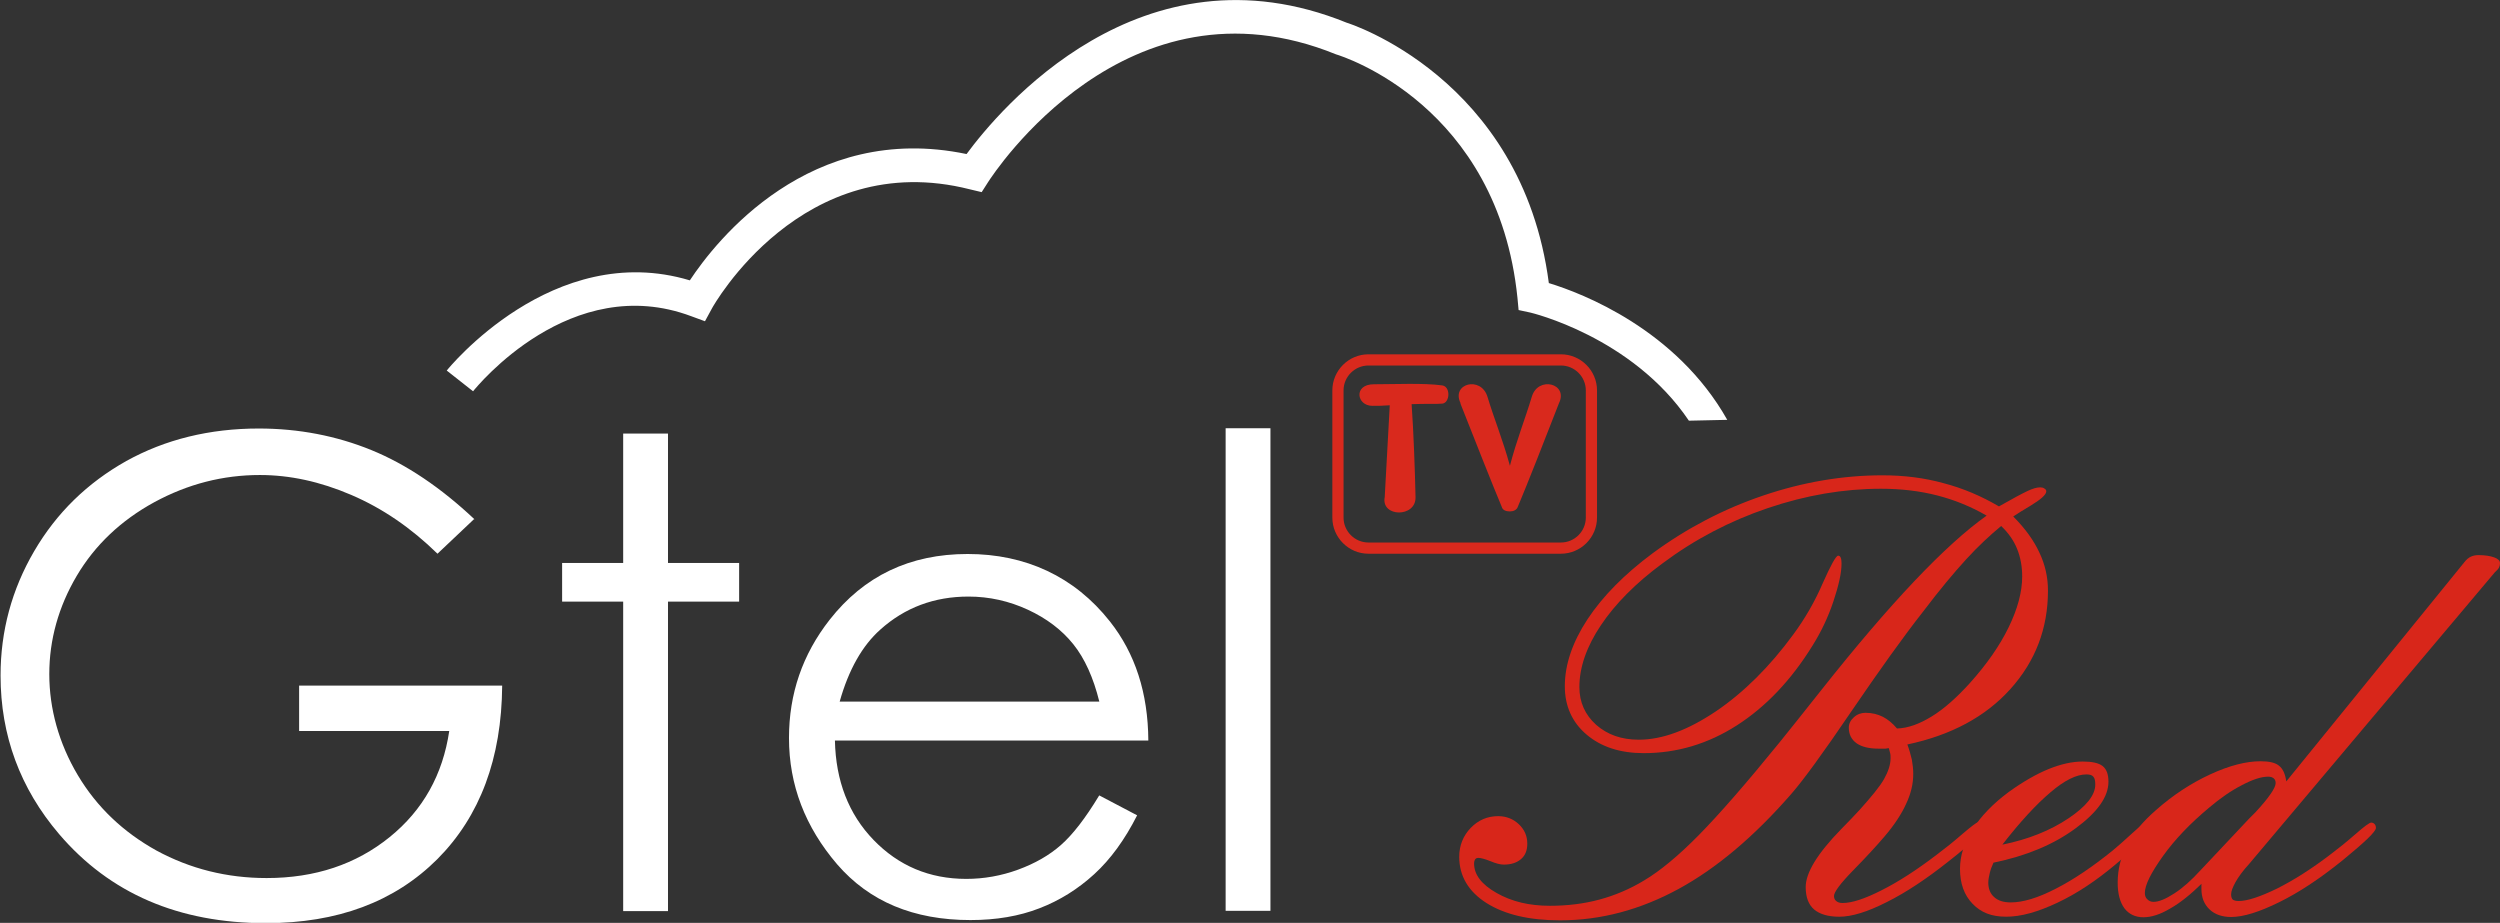
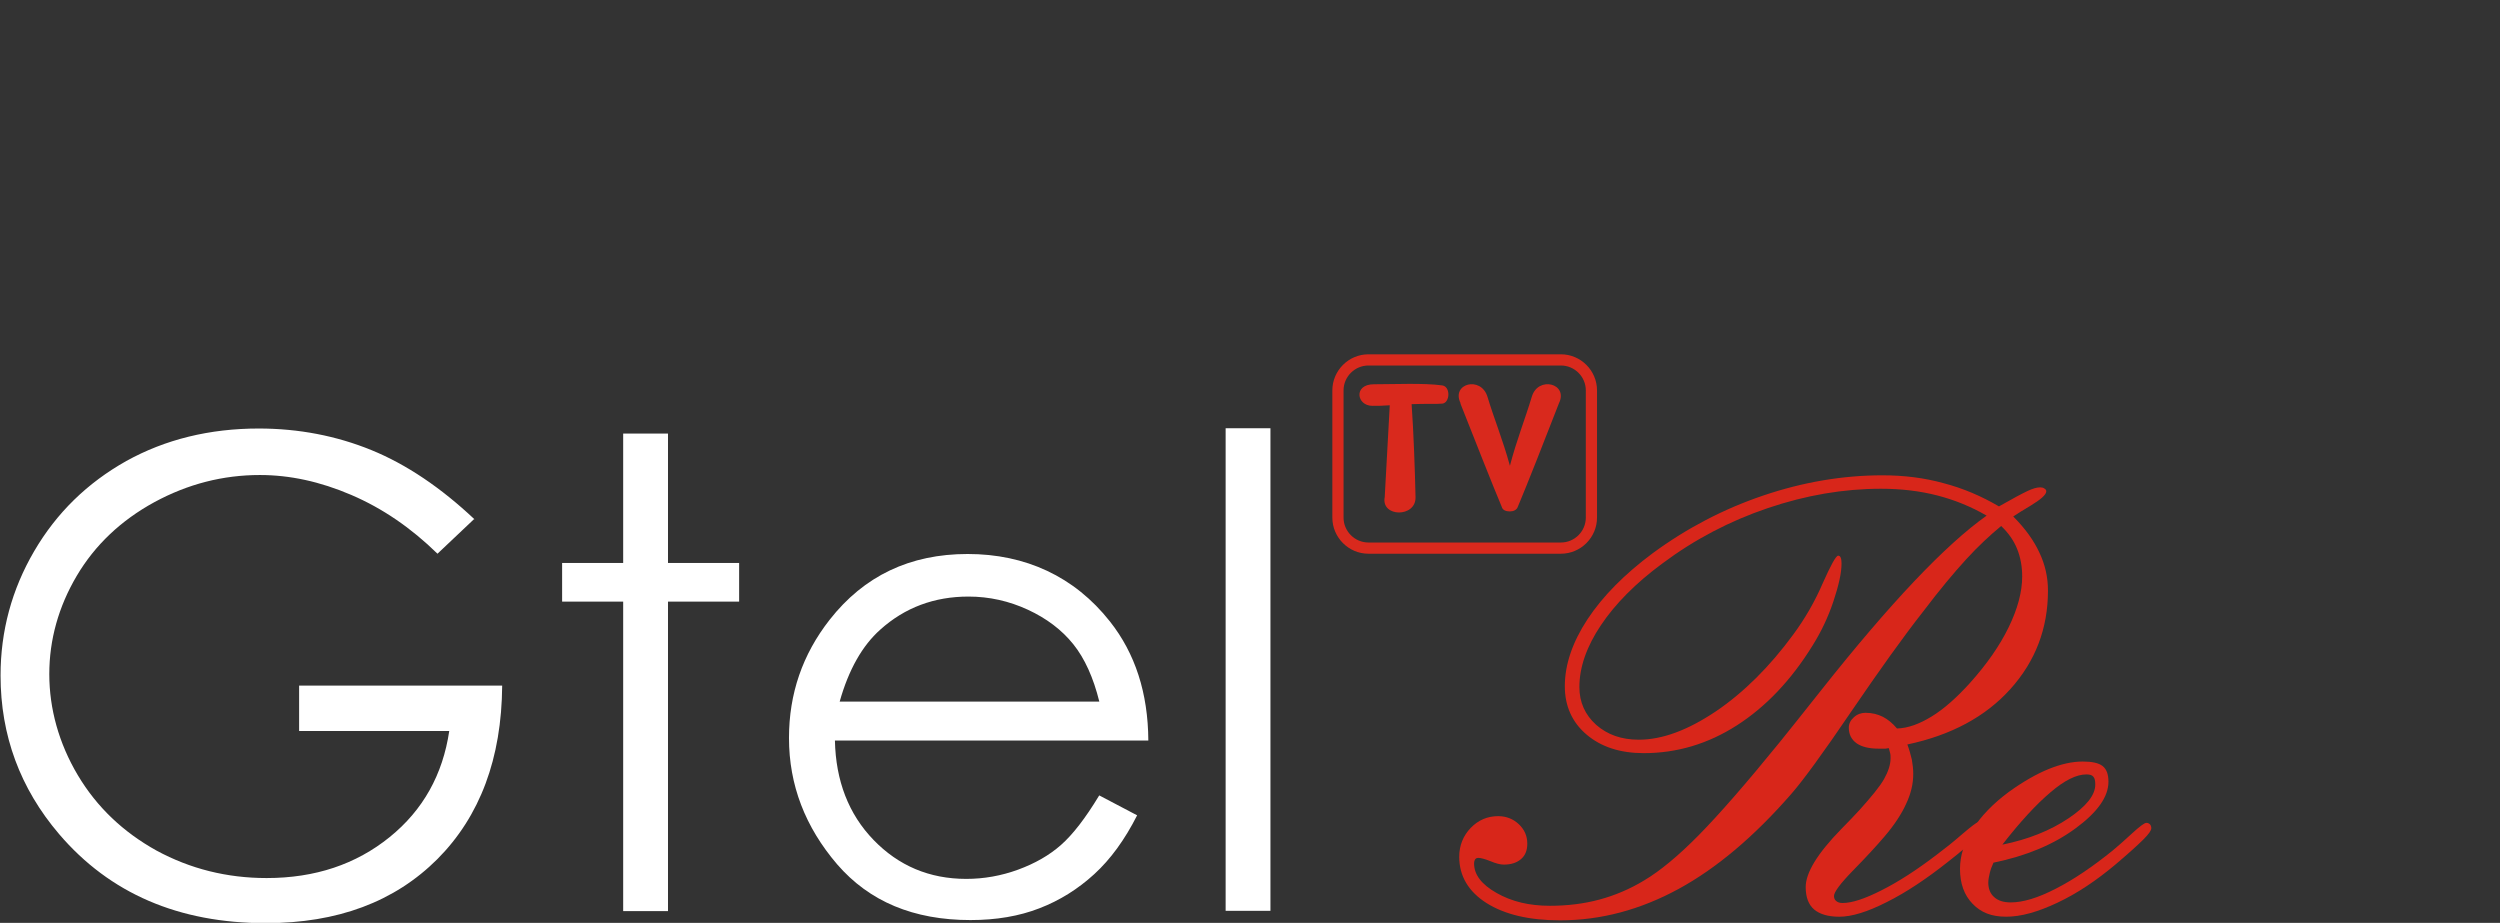
<svg xmlns="http://www.w3.org/2000/svg" id="_图层_2" data-name="图层 2" viewBox="0 0 89.26 32.95">
  <rect x="0" y="0" width="89.26" height="32.95" fill="#333333" stroke="none" />
  <defs>
    <style>
      .cls-1 {
        fill: #fff;
      }

      .cls-2 {
        fill: #d8261a;
      }

      .cls-3 {
        fill: #d9291d;
      }
    </style>
  </defs>
  <g id="_图层_1-2" data-name="图层 1">
    <g>
      <path class="cls-1" d="M16.92,18.54l-1.3,1.23c-.94-.92-1.96-1.62-3.08-2.1-1.12-.48-2.2-.71-3.26-.71-1.32,0-2.57,.32-3.77,.97-1.19,.65-2.12,1.53-2.77,2.63s-.98,2.28-.98,3.51,.34,2.47,1.02,3.61c.68,1.14,1.62,2.03,2.81,2.69,1.2,.65,2.51,.98,3.93,.98,1.73,0,3.19-.49,4.39-1.46s1.9-2.24,2.13-3.79h-5.36v-1.62h7.25c-.02,2.6-.79,4.66-2.31,6.19-1.53,1.53-3.57,2.29-6.13,2.29-3.11,0-5.57-1.06-7.38-3.18-1.39-1.63-2.09-3.52-2.09-5.66,0-1.59,.4-3.07,1.2-4.44s1.9-2.44,3.29-3.22c1.39-.77,2.97-1.16,4.73-1.16,1.42,0,2.77,.26,4.02,.77s2.48,1.34,3.68,2.47Z" />
      <path class="cls-1" d="M22.25,15.48h1.6v4.62h2.54v1.38h-2.54v11.05h-1.6v-11.05h-2.18v-1.38h2.18v-4.62Z" />
      <path class="cls-1" d="M39.25,28.4l1.35,.71c-.44,.87-.95,1.57-1.53,2.1-.58,.53-1.23,.94-1.96,1.22-.72,.28-1.54,.42-2.46,.42-2.03,0-3.61-.66-4.76-1.99-1.14-1.33-1.72-2.83-1.72-4.51,0-1.58,.48-2.98,1.45-4.22,1.23-1.57,2.87-2.35,4.93-2.35s3.81,.8,5.08,2.41c.9,1.14,1.36,2.55,1.37,4.25h-11.19c.03,1.44,.49,2.63,1.38,3.55s1.99,1.39,3.31,1.39c.63,0,1.25-.11,1.85-.33,.6-.22,1.11-.51,1.53-.88s.87-.95,1.36-1.76Zm0-3.35c-.21-.85-.52-1.54-.93-2.05-.41-.51-.95-.92-1.62-1.23s-1.38-.47-2.12-.47c-1.22,0-2.27,.39-3.15,1.18-.64,.57-1.13,1.43-1.45,2.57h9.27Z" />
      <path class="cls-1" d="M43.76,15.29h1.6v17.23h-1.6V15.29Z" />
      <g>
        <path class="cls-3" d="M55.73,19.77h-6.87c-.71,0-1.29-.58-1.29-1.29v-4.54c0-.71,.58-1.29,1.29-1.29h6.87c.71,0,1.29,.58,1.29,1.29v4.54c0,.71-.58,1.29-1.29,1.29Zm-6.87-6.72c-.49,0-.89,.4-.89,.89v4.54c0,.49,.4,.89,.89,.89h6.87c.49,0,.89-.4,.89-.89v-4.54c0-.49-.4-.89-.89-.89h-6.87Z" />
        <g>
          <path class="cls-3" d="M50.54,17.75c.02,.74-1.24,.72-1.1,0l.18-3.28c-.26,.02-.42,.02-.62,.02-.57,0-.68-.77,.05-.77s1.79-.05,2.44,.04c.31,.04,.28,.62,.01,.65-.17,.02-.61,0-1.1,.02,.07,.97,.12,2.39,.14,3.32Z" />
          <path class="cls-3" d="M52.15,14.4c-.35-.71,.73-.99,.96-.23,.23,.77,.55,1.54,.8,2.46,.24-.92,.55-1.69,.78-2.46,.22-.76,1.32-.48,.97,.23-.42,1.09-1.19,3.04-1.47,3.7-.04,.11-.16,.16-.28,.16-.15,0-.26-.05-.29-.16-.28-.66-1.05-2.61-1.48-3.7Z" />
        </g>
      </g>
      <g>
        <path class="cls-2" d="M67.49,26.71c-.06,0-.11,.01-.17,.02-.06,0-.14,0-.24,0-.34,0-.6-.06-.79-.19-.18-.13-.28-.31-.28-.56,0-.14,.06-.26,.18-.37,.12-.11,.26-.16,.42-.16,.22,0,.43,.05,.61,.14,.18,.09,.35,.23,.51,.42,.39-.01,.8-.16,1.24-.43,.44-.27,.89-.67,1.37-1.2,.6-.67,1.06-1.33,1.38-1.99,.32-.66,.48-1.26,.48-1.81,0-.35-.06-.68-.18-.98-.12-.3-.31-.57-.57-.82-.4,.33-.82,.72-1.25,1.19-.43,.47-.95,1.09-1.54,1.87-.7,.89-1.55,2.08-2.56,3.56-1.01,1.49-1.72,2.46-2.13,2.93-1.33,1.53-2.68,2.67-4.04,3.41-1.36,.74-2.77,1.12-4.23,1.12-1.11,0-1.98-.21-2.63-.62-.64-.41-.97-.96-.97-1.65,0-.4,.14-.75,.41-1.03,.27-.28,.6-.42,.98-.42,.29,0,.54,.1,.74,.29,.2,.19,.3,.42,.3,.69,0,.24-.07,.42-.22,.55-.15,.13-.35,.2-.62,.2-.12,0-.28-.04-.47-.12-.2-.08-.35-.12-.44-.12-.05,0-.09,.02-.11,.05-.02,.03-.04,.08-.04,.15,0,.4,.27,.75,.8,1.05,.54,.31,1.17,.46,1.91,.46,.61,0,1.2-.07,1.76-.22,.56-.15,1.1-.38,1.61-.69,.57-.34,1.22-.88,1.94-1.61,.72-.73,1.69-1.84,2.9-3.33,.33-.41,.82-1.02,1.46-1.83,2.47-3.12,4.44-5.2,5.92-6.25-.55-.32-1.14-.56-1.76-.72-.62-.16-1.29-.24-2.01-.24-1.34,0-2.68,.23-4.04,.69-1.36,.46-2.62,1.12-3.77,1.98-.95,.7-1.68,1.44-2.19,2.2s-.77,1.5-.77,2.21c0,.54,.2,.99,.6,1.35,.4,.35,.9,.53,1.52,.53,.84,0,1.75-.34,2.75-1.01,.99-.67,1.92-1.59,2.77-2.75,.42-.57,.77-1.18,1.05-1.83,.29-.65,.47-.98,.55-.98,.04,0,.07,.02,.09,.07,.02,.05,.03,.12,.03,.21,0,.33-.1,.78-.29,1.35-.19,.57-.44,1.09-.74,1.57-.77,1.25-1.68,2.2-2.71,2.86-1.03,.66-2.14,.99-3.32,.99-.84,0-1.52-.22-2.04-.66-.52-.44-.78-1.02-.78-1.73,0-.77,.27-1.57,.81-2.39,.54-.82,1.32-1.61,2.33-2.36,1.21-.89,2.53-1.58,3.95-2.06s2.84-.72,4.25-.72c.77,0,1.49,.09,2.18,.28,.69,.18,1.35,.46,1.98,.83,.49-.28,.83-.46,1.02-.55,.19-.09,.34-.13,.45-.13,.06,0,.11,.01,.15,.04,.05,.03,.07,.06,.07,.1,0,.12-.19,.29-.57,.52-.25,.15-.45,.27-.61,.38,.42,.42,.73,.85,.93,1.28,.21,.44,.31,.89,.31,1.37,0,1.35-.45,2.52-1.34,3.51-.89,.99-2.12,1.65-3.68,1.98,.07,.19,.12,.37,.16,.54,.03,.17,.05,.34,.05,.51,0,.35-.08,.7-.25,1.06-.16,.36-.42,.76-.78,1.18-.28,.33-.65,.73-1.11,1.2-.46,.47-.69,.78-.69,.92,0,.08,.03,.14,.08,.18,.06,.05,.13,.07,.23,.07,.33,0,.79-.15,1.38-.45,.6-.3,1.25-.72,1.96-1.26,.29-.22,.6-.46,.93-.75,.33-.28,.51-.42,.56-.42,.06,0,.1,.02,.13,.05,.03,.03,.05,.08,.05,.14,0,.08-.09,.22-.28,.4-.18,.18-.51,.46-.97,.82-.77,.61-1.49,1.09-2.19,1.44-.69,.35-1.25,.52-1.69,.52-.4,0-.7-.09-.9-.26s-.3-.44-.3-.8c0-.51,.42-1.2,1.27-2.07,.29-.29,.5-.52,.66-.69,.42-.47,.72-.83,.87-1.1s.23-.51,.23-.74c0-.07,0-.14-.02-.2s-.03-.13-.05-.19Z" />
        <path class="cls-2" d="M71.18,30.79c-.06,.13-.11,.26-.14,.39s-.05,.24-.05,.33c0,.22,.07,.4,.21,.52,.14,.13,.34,.19,.59,.19,.44,0,.97-.16,1.61-.49,.63-.32,1.31-.78,2.04-1.37,.19-.16,.42-.36,.69-.61,.27-.25,.44-.37,.5-.37,.06,0,.1,.02,.13,.05,.03,.03,.05,.08,.05,.14,0,.08-.09,.21-.28,.4-.19,.19-.52,.49-.98,.88-.7,.59-1.39,1.05-2.09,1.38-.7,.33-1.3,.5-1.83,.5s-.9-.15-1.2-.46c-.3-.31-.45-.72-.45-1.25,0-.47,.15-.94,.45-1.41,.3-.47,.73-.92,1.3-1.34,.5-.36,.97-.63,1.41-.81,.44-.18,.85-.27,1.22-.27,.33,0,.57,.05,.71,.16,.14,.11,.21,.29,.21,.56,0,.54-.39,1.09-1.18,1.67-.79,.58-1.76,.98-2.92,1.22Zm.3-.63c.94-.19,1.73-.51,2.37-.94,.64-.43,.96-.83,.96-1.21,0-.13-.02-.23-.07-.28-.05-.06-.13-.08-.25-.08-.35,0-.78,.21-1.28,.64-.51,.43-1.08,1.05-1.72,1.87Z" />
-         <path class="cls-2" d="M78.64,31.52c-.42,.41-.8,.72-1.16,.92-.35,.21-.67,.31-.95,.31-.29,0-.52-.11-.68-.32-.16-.22-.24-.52-.24-.92,0-.47,.11-.91,.33-1.34,.22-.42,.57-.84,1.03-1.24,.61-.54,1.25-.96,1.94-1.28,.69-.32,1.29-.47,1.8-.47,.31,0,.53,.05,.66,.16,.14,.11,.22,.29,.26,.56l6.36-7.83c.07-.09,.14-.15,.22-.19,.08-.04,.17-.06,.29-.06,.22,0,.41,.03,.55,.08,.14,.05,.21,.12,.21,.2,0,.06-.01,.11-.03,.15-.02,.05-.07,.11-.16,.19l-8.77,10.41c-.22,.24-.38,.46-.48,.64-.1,.18-.16,.33-.16,.44,0,.09,.02,.15,.06,.19,.04,.03,.11,.05,.21,.05,.31,0,.76-.15,1.36-.44,.6-.3,1.23-.7,1.9-1.21,.28-.21,.58-.45,.9-.73,.32-.28,.51-.42,.57-.42,.05,0,.09,.02,.12,.05,.03,.03,.05,.08,.05,.14,0,.13-.39,.5-1.17,1.14l-.05,.04c-.78,.63-1.52,1.12-2.23,1.47-.71,.35-1.28,.53-1.72,.53-.32,0-.58-.09-.77-.27-.19-.18-.29-.42-.29-.73,0-.06,0-.11,0-.14,0-.03,0-.06,.02-.09Zm-.08-.44l1.75-1.86s.12-.12,.22-.22c.48-.52,.72-.87,.72-1.04,0-.07-.02-.13-.07-.17-.05-.04-.11-.06-.2-.06-.24,0-.55,.1-.93,.3-.39,.2-.78,.47-1.18,.81-.66,.55-1.21,1.12-1.64,1.72-.43,.6-.65,1.04-.65,1.32,0,.1,.03,.18,.09,.23,.06,.06,.13,.09,.22,.09,.19,0,.43-.1,.74-.3s.61-.47,.93-.82Z" />
      </g>
-       <path class="cls-1" d="M55.3,10.11c-.96-7.36-7.21-9.3-7.22-9.3-7.35-2.98-12.42,3.13-13.57,4.69-5.6-1.17-8.95,3.1-9.88,4.51-4.89-1.47-8.64,3.17-8.68,3.22l.94,.74c.14-.17,3.49-4.29,7.79-2.68l.49,.18,.25-.46c.03-.06,3.22-5.77,9.21-4.25l.42,.1,.23-.36c.2-.31,4.95-7.6,12.42-4.56,.24,.07,5.78,1.82,6.48,8.7l.04,.43,.42,.09s3.63,.85,5.66,3.86c.45-.01,.91-.02,1.37-.03-1.82-3.23-5.18-4.52-6.36-4.88Z" />
    </g>
  </g>
</svg>